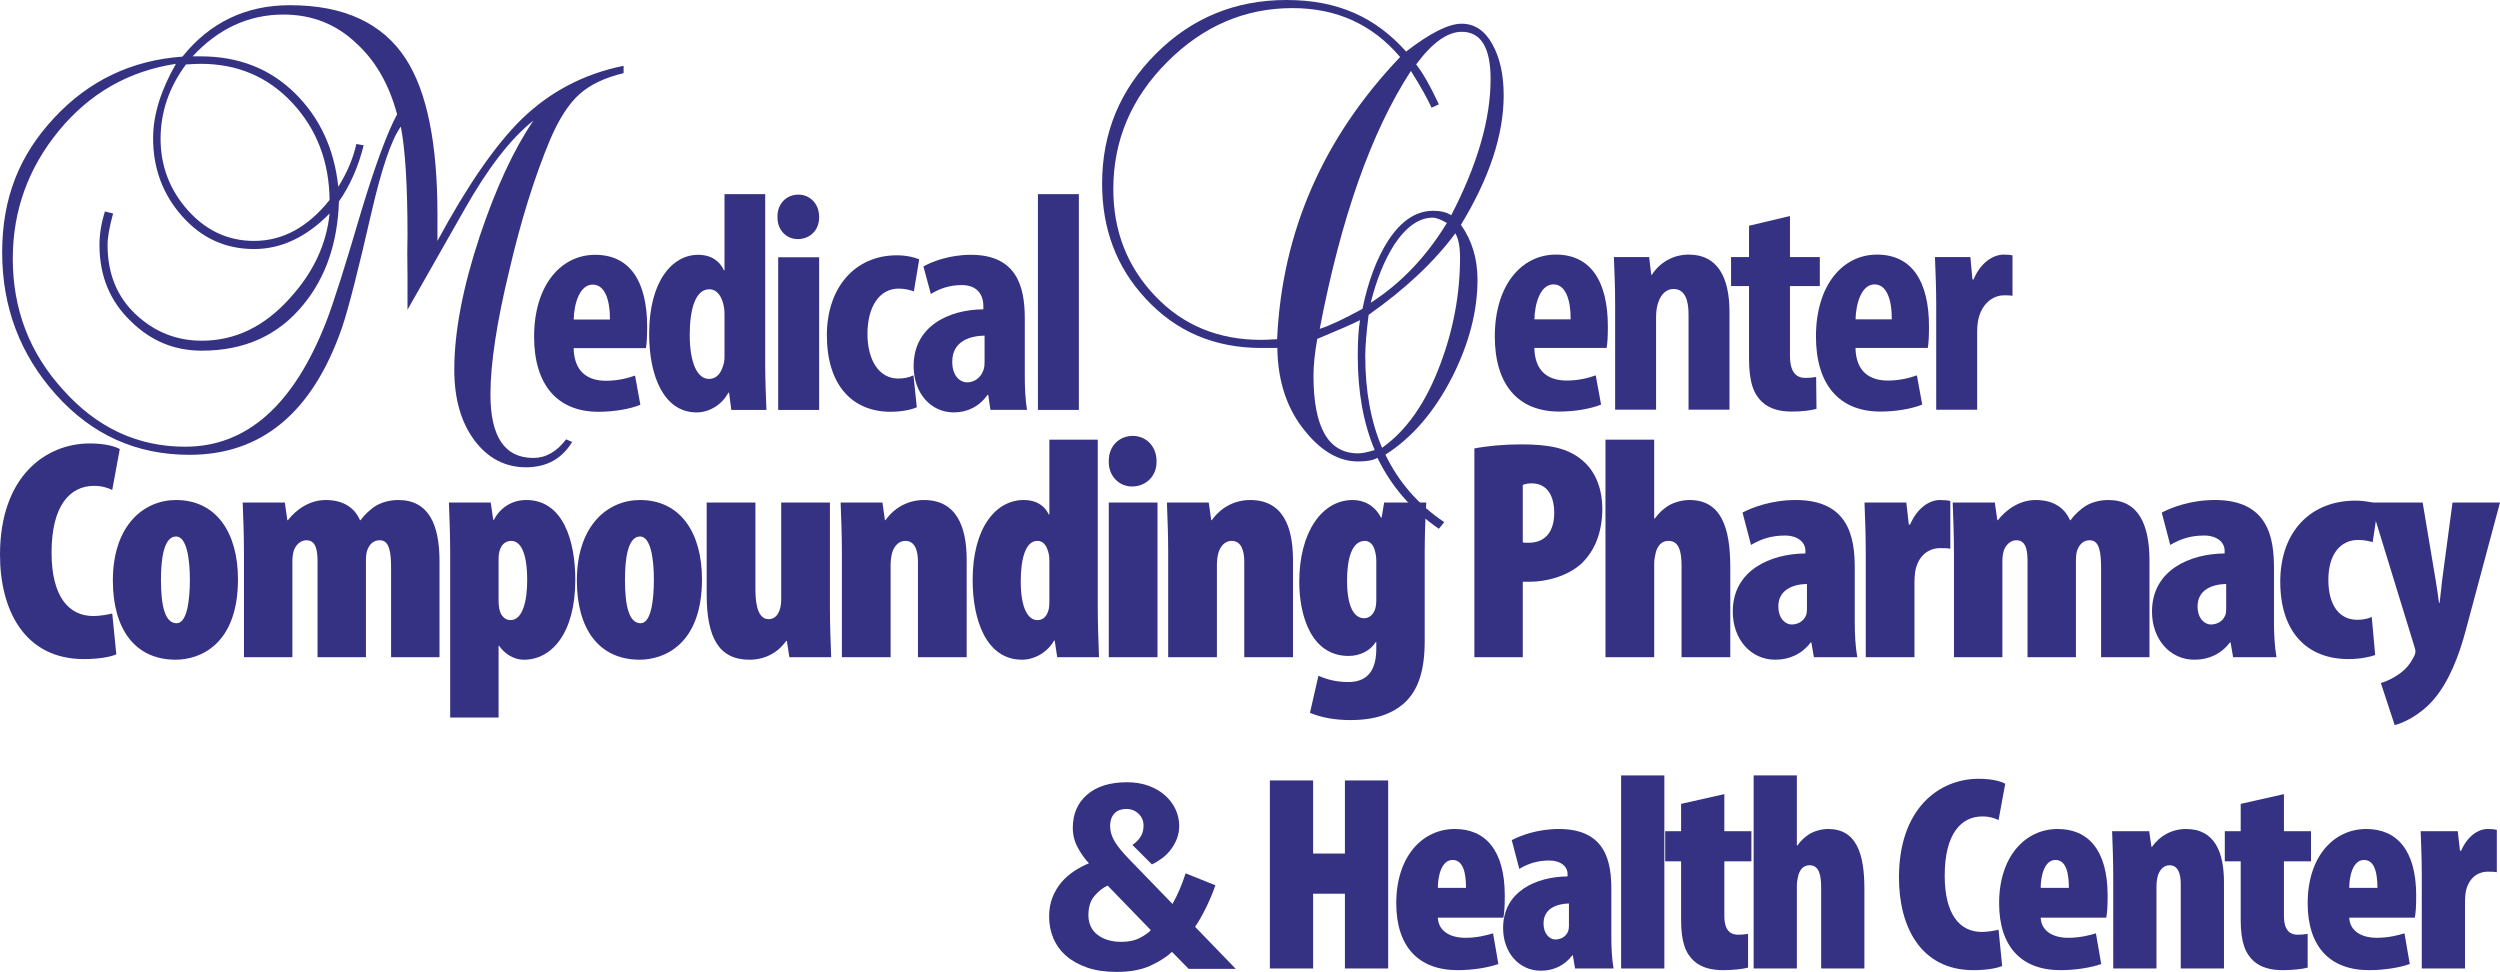
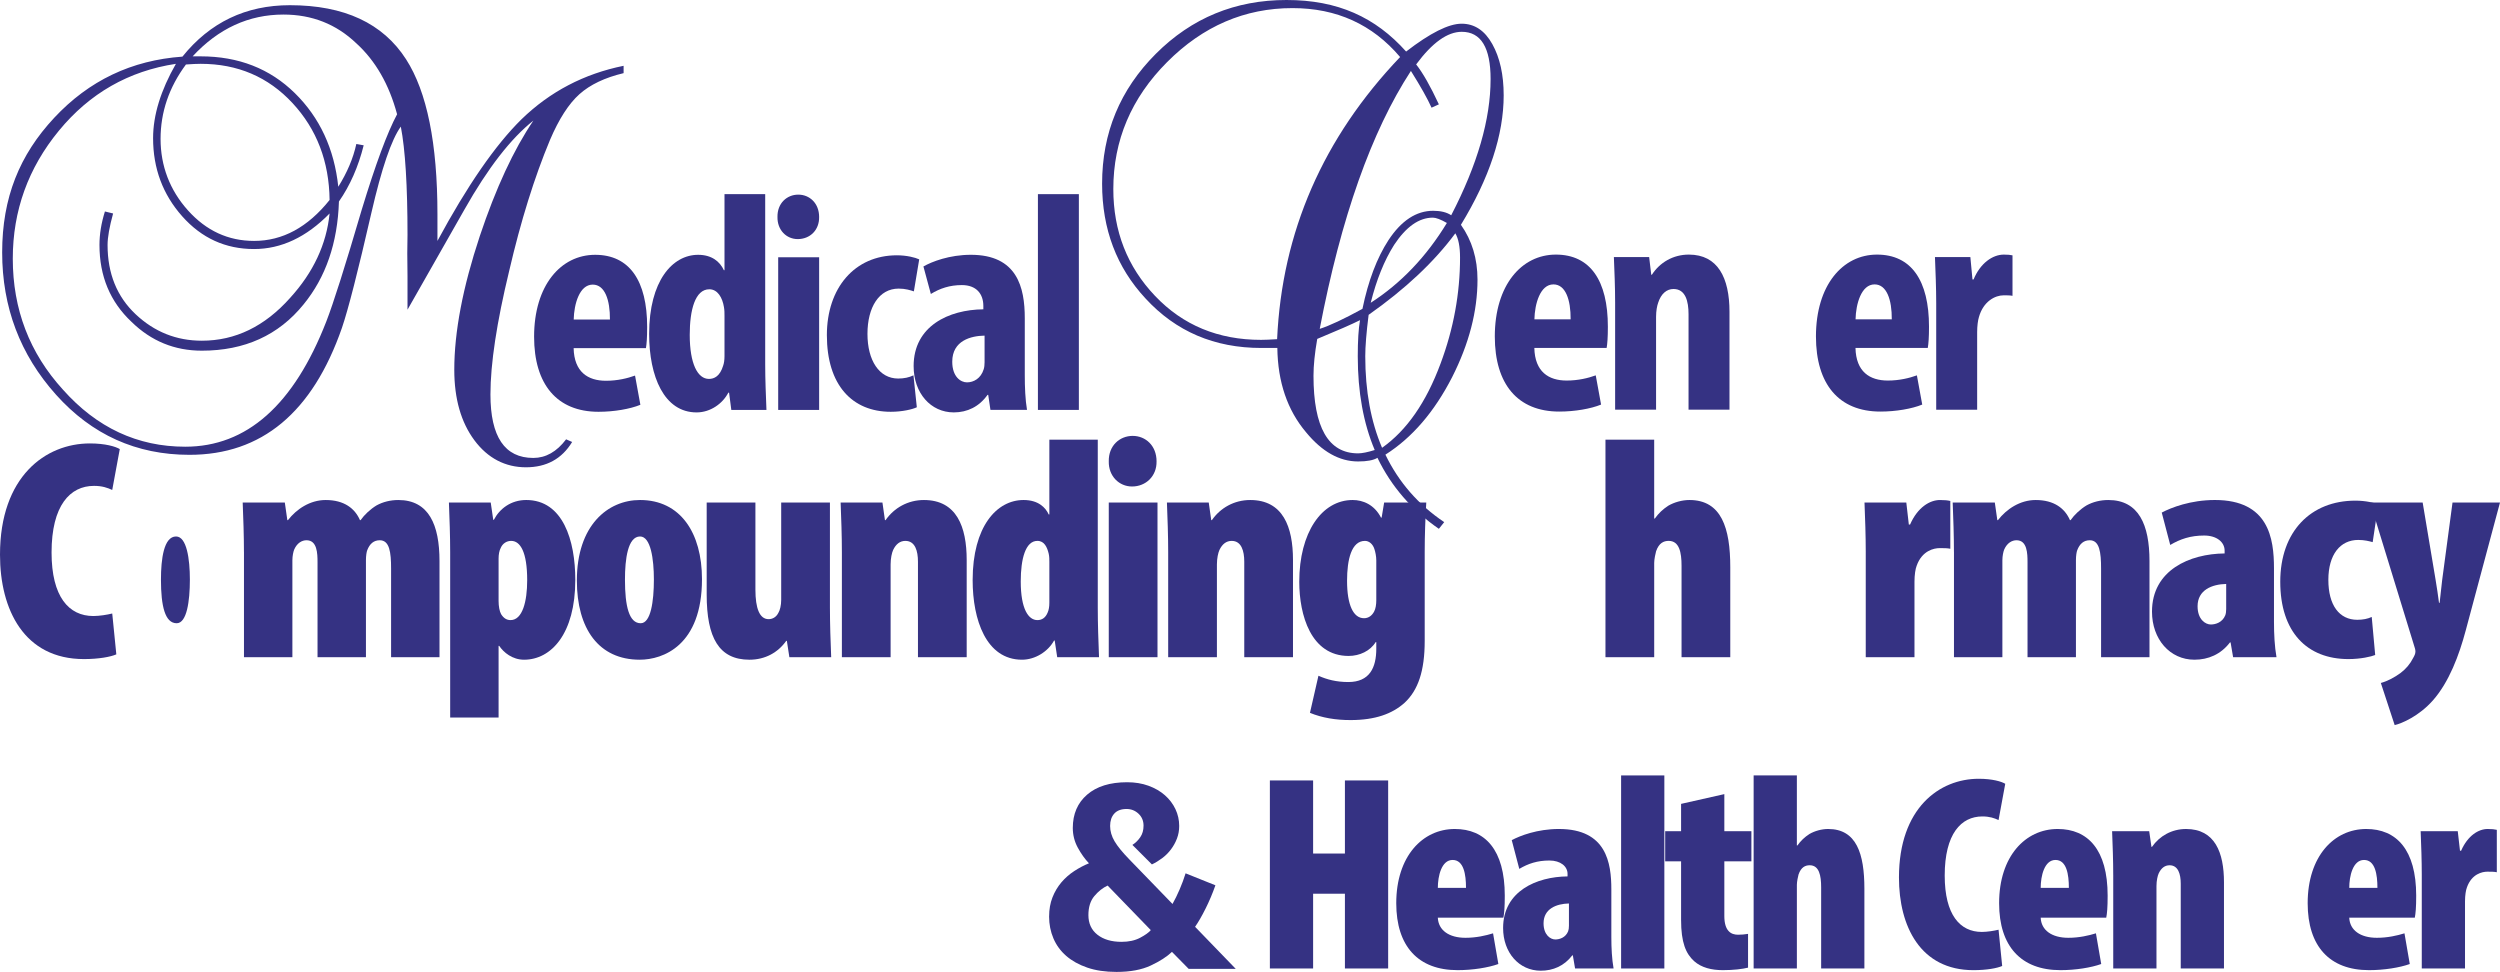
<svg xmlns="http://www.w3.org/2000/svg" id="Layer_2" data-name="Layer 2" viewBox="0 0 3364.98 1308.2">
  <defs>
    <style>
      .cls-1 {
        fill: #353283;
        stroke-width: 0px;
      }
    </style>
  </defs>
  <g id="Layer_2-2" data-name="Layer 2">
    <g id="medical">
      <path class="cls-1" d="m839.35,98.45c-25.22,6.01-45.04,15.45-59.44,28.33-14.41,12.89-27.62,33.42-39.63,61.59-21.01,50.36-39.32,109.1-54.93,176.24-16.81,69.54-25.22,124.99-25.22,166.35,0,56.95,19.23,85.42,57.69,85.42,16.81,0,31.54-8.35,44.16-25.06l8.12,3.58c-13.82,22.72-34.56,34.07-62.2,34.07s-51.38-12.14-69.4-36.41c-18.03-24.29-27.04-55.9-27.04-94.87,0-50.94,11.42-110.89,34.3-179.82,21.65-64.74,45.72-116.59,72.18-155.56-30.32,23.99-61.23,63.86-92.74,119.62-25.57,44.97-51.14,89.94-76.7,134.9v-44.97c-.41-22.78-.41-41.36,0-55.76,0-65.94-3-114.51-9-145.69-12.62,17.4-25.82,56.09-39.62,116.07-18.01,78.58-31.21,130.17-39.61,154.76-39.62,113.97-108.04,170.95-205.27,170.95-71.42,0-131.29-26.98-179.61-80.93S2.92,413.44,2.92,339.71s23.36-131.14,70.09-181.2c46.72-50.05,104.22-77.48,172.53-82.28C282.67,30.08,330.9,7,390.2,7c73.08,0,125.2,24.28,156.36,72.8,28.14,43.75,42.23,113.26,42.23,208.53v35.95c40.11-74.36,77.82-128.95,113.16-163.74,38.32-37.18,84.12-61.17,137.41-71.97v9.89Zm-304.88,55.31c-10.79-40.21-29.08-72.03-54.86-95.45-26.99-25.81-59.66-38.72-98.03-38.72-46.77,0-87.54,18.75-122.32,56.24h10.79c50.96,0,93.23,16.51,126.81,49.51,33.57,33,53.06,75,58.47,126.01,11.99-19.19,20.09-38.37,24.29-57.56l9.89,1.8c-7.21,28.83-18.31,54.03-33.31,75.63-1.81,55.83-17.72,102.05-47.73,138.66-33.61,41.42-79.23,62.13-136.84,62.13-36.62,0-68.13-12.91-94.55-38.74-28.81-27.02-43.21-61.55-43.21-103.59,0-14.41,2.44-29.43,7.34-45.05l11.02,2.7c-4.97,18.03-7.45,32.16-7.45,42.36,0,38.47,12.59,69.56,37.8,93.3s54.91,35.59,89.13,35.59c45,0,84.6-19.23,118.82-57.68,31.2-34.26,48.91-72.11,53.1-113.58-31.2,31.92-65.1,47.87-101.69,47.87-38.4,0-70.64-14.7-96.74-44.12-26.1-29.42-39.15-64.45-39.15-105.09,0-30.92,10.23-64.29,30.72-100.08-63.59,9.65-116.09,39.63-157.48,89.97s-62.09,107.74-62.09,172.24c0,68.12,22.49,126.89,67.48,176.3,45.57,51.23,100.45,76.85,164.62,76.85,82.77,0,146.05-56.12,189.83-168.38,9.59-24.6,25.48-74.73,47.67-150.36,18.6-61.22,34.49-104.15,47.69-128.76Zm-90.85,115.44c-.6-51.76-17.25-95.25-49.92-130.47-32.67-35.21-73.88-52.83-123.63-52.83-4.8,0-11.4.3-19.79.9-22.78,30.7-34.16,64.11-34.16,100.22s12.29,68.79,36.87,96.17c24.58,27.38,54.24,41.08,89.02,41.08,38.36,0,72.24-18.36,101.61-55.08Z" />
      <path class="cls-1" d="m772.11,468.62c.66,32.01,19.18,43.88,43.5,43.88,15.66,0,29.13-3.36,39.15-6.98l7.18,39.33c-13.96,5.72-35.59,9.41-56.31,9.41-55.98,0-86.74-36.91-86.74-101.08,0-69.09,35.99-110.21,82.19-110.21s69.98,34.87,69.98,97.02c0,14.7-.66,22.78-1.65,28.63h-97.29Zm48.86-38.52c.18-26.35-6.82-47.02-23.16-47.02-17.88,0-25.17,26.29-25.61,47.02h48.77Z" />
      <path class="cls-1" d="m1029.95,261.32v229.76c0,19.34.93,41.85,1.68,60.66h-47.3l-3-23.22h-1.02c-7.53,14.6-23.94,26.58-42.72,26.58-43.76,0-63.85-48.42-63.85-105.56,0-71.52,31.36-106.57,65.95-106.57,18.31,0,29.29,9.1,34.64,20.72h.84v-102.37h54.78Zm-54.78,163.94c0-3.62,0-8-.75-11.95-2.01-12.54-8.45-23.95-19.63-23.95-19.23,0-26.41,28-26.41,61.32,0,39.04,10.67,59.34,25.88,59.34,7.12,0,14.81-3.65,19.08-17.77,1.17-3.2,1.83-7.58,1.83-12.86v-54.14Z" />
      <path class="cls-1" d="m1102.54,292.06c.33,17.6-12.23,29.76-28.83,29.76-15.17,0-27.57-12.16-27.24-29.76-.33-18.5,12.74-30.09,27.99-30.09s28.08,11.59,28.08,30.09Zm-55.1,259.68v-205.42h55.11v205.42h-55.11Z" />
      <path class="cls-1" d="m1234.02,548.18c-5.66,2.72-19.31,6.08-35.05,6.08-52.03,0-86.01-36-86.01-103.15,0-63.58,37.34-107.48,94.27-107.48,12.96,0,24.71,2.94,30.02,5.48l-7.2,43.09c-4.53-1.53-11.36-3.74-20.46-3.74-26.49,0-42,25.16-42,60.93s15.75,60.13,41.36,60.13c7.91,0,14.56-1.44,20.55-4.31l4.53,42.97Z" />
      <path class="cls-1" d="m1333.13,551.74l-3-20.26h-.93c-11.19,15.86-27.18,23.61-45.38,23.61-31.05,0-54.08-25.95-54.08-62.35,0-53.98,47.43-75.98,93.84-76.4v-4.58c0-16.21-9.43-28.04-28.88-28.04-16.36,0-29.5,4.44-41.78,11.97l-10-37.02c11.35-6.54,35.15-15.72,63.83-15.72,62.36,0,72.6,43.75,72.6,85.39v76.4c0,16.34.66,33.07,3,46.98h-49.22Zm-7.9-100c-18.18.33-43.51,6.55-43.51,35.12,0,20.29,11.38,27.8,19.84,27.8,8.93,0,18.72-5.24,22.5-17.67.84-2.63,1.17-5.92,1.17-9.37v-35.88Z" />
      <path class="cls-1" d="m1397.03,261.32h55.11v290.42h-55.11v-290.42Z" />
    </g>
    <g id="center">
      <path class="cls-1" d="m2023.95,128.12c0,53.36-19.2,111.52-57.57,174.47,14.87,20.98,22.32,45.57,22.32,73.75,0,42.57-11.38,86.34-34.14,131.29-23.95,46.77-53.89,81.54-89.82,104.33,17.98,37.17,44.37,67.44,79.15,90.82l-7.19,9c-36.54-25.25-64.09-57.1-82.66-95.56-5.39,3.27-14.07,4.9-26.06,4.9-25.15,0-48.51-13.1-70.07-39.31-25.15-29.78-38.03-67.59-38.64-113.46h-21.6c-63.03,0-114.94-22.16-155.74-66.52-39.02-41.94-58.52-93.48-58.52-154.62,0-68.32,24.13-126.6,72.39-174.85C1604.06,24.13,1662.68,0,1731.64,0s119.62,23.13,160.99,69.38c32.38-24.98,57.27-37.48,74.66-37.48s31.16,9.15,41.36,27.44c10.19,18.28,15.29,41.22,15.29,68.79Zm-139.42-51.36c-37.19-43.9-85.48-65.85-144.87-65.85-64.18,0-120.42,24.21-168.71,72.62-48.29,48.42-72.43,105.4-72.43,170.95,0,56.53,18.74,104.49,56.24,143.88,37.48,39.4,85.02,59.08,142.61,59.08,4.8,0,12-.3,21.6-.9,6.6-144.33,61.78-270.93,165.56-379.78Zm-34.18,528.95c-15.21-36.04-22.81-78.07-22.81-126.13,0-21.01,1-37.23,3.02-48.64-10.81,5.4-29.99,13.81-57.57,25.22-3.36,19.23-5.04,35.74-5.04,49.55,0,69.67,20,104.5,60.01,104.5,5.36,0,12.83-1.51,22.39-4.5Zm155.98-499.15c0-42.49-12.94-63.75-38.82-63.75-19.27,0-39.73,14.64-61.39,43.9,9,11.36,19.19,29.27,30.58,53.74l-9.85,4.49c-5.38-11.99-14.64-28.49-27.78-49.47-53.15,81.55-94.06,197.27-122.73,347.17,13.17-4.18,32.34-13.17,57.5-26.94,7.79-37.71,19.46-68.54,35.04-92.49,17.36-26.33,37.42-39.5,60.18-39.5,10.18,0,18.27,2.02,24.26,6.03,35.33-68.24,53-129.3,53-183.18Zm-41.13,239.85c0-14.39-2.11-25.18-6.33-32.38-28.35,38.37-67.27,74.95-116.72,109.72-3.02,23.99-4.52,42.57-4.52,55.76,0,46.77,7.54,87.83,22.62,123.21,33.17-23.38,59.41-61.15,78.72-113.33,17.5-46.77,26.24-94.43,26.24-142.99Zm-17.71-46.31c-8.39-4.77-14.69-7.16-18.89-7.16-18.6,0-35.99,12.25-52.17,36.72-13.19,20.89-23.69,46.86-31.48,77.9,40.76-26.26,74.94-62.09,102.53-107.46Z" />
      <path class="cls-1" d="m2065.21,468.33c.66,32.01,19.18,43.88,43.5,43.88,15.66,0,29.13-3.36,39.15-6.98l7.18,39.33c-13.96,5.72-35.59,9.41-56.3,9.41-55.98,0-86.74-36.91-86.74-101.08,0-69.09,35.99-110.21,82.19-110.21s69.98,34.87,69.98,97.02c0,14.7-.66,22.78-1.65,28.63h-97.29Zm48.86-38.52c.18-26.35-6.82-47.02-23.16-47.02-17.88,0-25.17,26.29-25.61,47.02h48.78Z" />
      <path class="cls-1" d="m2173.95,407.85c0-22.44-.93-42.24-1.68-61.81h47.48l2.83,23.77h.84c10.53-16.37,28.38-27.13,49.78-27.13,38.94,0,54.68,31.15,54.68,77.05v131.72h-55.11v-128.56c0-17.29-4.04-33.91-20.25-33.91-9.09,0-16.76,6.33-20.63,18.47-1.5,4.13-2.83,11-2.83,18.95v125.05h-55.11v-143.61Z" />
-       <path class="cls-1" d="m2409.29,290.75v55.28h40.18v39.03h-40.18v93.88c0,23.82,9.9,29.72,20.74,29.72,5.37,0,9.56-.42,14.49-1.26l.44,42.97c-7.6,2.1-19.25,3.6-33.6,3.6-15.88,0-29.83-3.69-39.77-13.07-11.26-10.71-17.42-26.52-17.42-58.74v-97.09h-24.19v-39.03h24.19v-42.19l55.11-13.09Z" />
      <path class="cls-1" d="m2497.47,468.33c.66,32.01,19.18,43.88,43.5,43.88,15.66,0,29.13-3.36,39.15-6.98l7.18,39.33c-13.96,5.72-35.59,9.41-56.31,9.41-55.98,0-86.74-36.91-86.74-101.08,0-69.09,35.99-110.21,82.19-110.21s69.98,34.87,69.98,97.02c0,14.7-.66,22.78-1.65,28.63h-97.29Zm48.86-38.52c.18-26.35-6.82-47.02-23.16-47.02-17.88,0-25.17,26.29-25.61,47.02h48.77Z" />
      <path class="cls-1" d="m2606.12,407.85c0-20.4-.93-42.6-1.68-61.81h47.66l2.83,30.09h1.5c9.01-21.93,25.64-33.44,40.67-33.44,5.56,0,8.48.33,11.72.99v54.48c-3.49-.66-7.06-.66-11.96-.66-11.46,0-27.23,8.06-33.21,29.18-1.41,4.55-2.41,11.99-2.41,20.52v104.27h-55.11v-143.61Z" />
    </g>
    <g id="health_center" data-name="health center">
      <path class="cls-1" d="m1767.44,1050.48v98.38h42.81v-98.38h58.2v253.09h-58.2v-100.63h-42.81v100.63h-58.2v-253.09h58.2Z" />
      <path class="cls-1" d="m1935.3,1235.22c.75,16.9,15.02,27.04,37.17,27.04,14.64,0,27.41-3,37.17-6.01l7.13,41.3c-13.52,4.88-34.55,8.26-54.82,8.26-52.95,0-82.61-31.92-82.61-90.12,0-63.08,35.3-99.88,78.86-99.88,40.55,0,67.21,27.79,67.21,89.74,0,15.77-.75,24.03-1.88,29.66h-88.24Zm37.93-40.18c0-18.03-3-37.55-18.02-37.55s-19.9,21.78-19.9,37.55h37.93Z" />
      <path class="cls-1" d="m2120.04,1303.56l-3-17.65h-.75c-10.89,14.27-25.91,20.65-42.43,20.65-29.29,0-50.69-24.41-50.69-57.45,0-49.57,45.06-69.09,86.74-69.47v-3.38c0-10.14-9.39-18.02-24.41-18.02-16.15,0-28.54,4.13-40.55,11.27l-10.14-38.68c11.27-6.01,34.55-15.02,63.46-15.02,64.21,0,70.59,45.81,70.59,81.48v63.84c0,15.02.75,29.66,3,42.43h-51.82Zm-8.26-87.49c-16.9.38-34.17,7.13-34.17,26.66,0,15.77,9.39,21.78,15.77,21.78,6.01,0,13.89-2.63,17.27-10.89.75-1.88,1.13-4.51,1.13-7.51v-30.04Z" />
      <path class="cls-1" d="m2182,1043.72h58.2v259.85h-58.2v-259.85Z" />
      <path class="cls-1" d="m2320.94,1068.88v49.94h36.42v40.55h-36.42v73.6c0,20.28,9.01,25.16,18.4,25.16,4.88,0,8.64-.38,13.52-1.13v45.44c-7.51,1.88-19.53,3.38-33.8,3.38-15.4,0-28.91-3.38-38.68-12.02-11.27-10.14-17.65-25.16-17.65-55.57v-78.86h-21.4v-40.55h21.4v-36.8l58.2-13.14Z" />
      <path class="cls-1" d="m2360.37,1043.72h58.2v94.25h.75c4.51-6.38,9.76-11.27,16.15-15.4,7.13-4.13,16.52-6.76,25.16-6.76,38.3,0,48.82,33.42,48.82,80.36v107.39h-58.2v-109.27c0-15.77-2.63-29.66-15.4-29.66-6.01,0-11.64,2.63-15.02,12.39-.75,2.63-2.25,9.76-2.25,13.89v112.65h-58.2v-259.85Z" />
      <path class="cls-1" d="m2694.93,1300.19c-6.76,3-21.03,5.63-38.68,5.63-71.35,0-100.26-58.95-100.26-124.67,0-93.5,54.45-132.93,107.39-132.93,18.4,0,30.79,3.76,35.67,6.76l-9.01,48.82c-5.63-2.63-12.02-4.88-21.78-4.88-28.54,0-50.69,23.28-50.69,79.61,0,52.95,20.65,75.85,49.94,75.85,7.13,0,16.52-1.5,22.53-3l4.88,48.82Z" />
      <path class="cls-1" d="m2746.75,1235.22c.75,16.9,15.02,27.04,37.17,27.04,14.64,0,27.41-3,37.17-6.01l7.13,41.3c-13.52,4.88-34.55,8.26-54.82,8.26-52.95,0-82.61-31.92-82.61-90.12,0-63.08,35.3-99.88,78.86-99.88,40.55,0,67.21,27.79,67.21,89.74,0,15.77-.75,24.03-1.88,29.66h-88.24Zm37.93-40.18c0-18.03-3-37.55-18.02-37.55s-19.9,21.78-19.9,37.55h37.93Z" />
      <path class="cls-1" d="m2844.38,1177.77c0-19.53-.75-40.18-1.5-58.95h49.94l3,21.03h.75c10.14-14.65,26.66-24.03,45.81-24.03,39.05,0,51.07,31.92,51.07,71.72v116.03h-58.2v-114.15c0-12.77-3.38-24.78-15.02-24.78-6.38,0-11.27,3.76-14.64,10.89-1.5,3.38-3,9.76-3,17.27v110.77h-58.2v-125.79Z" />
-       <path class="cls-1" d="m3074.18,1068.88v49.94h36.42v40.55h-36.42v73.6c0,20.28,9.01,25.16,18.4,25.16,4.88,0,8.64-.38,13.52-1.13v45.44c-7.51,1.88-19.53,3.38-33.8,3.38-15.4,0-28.91-3.38-38.68-12.02-11.27-10.14-17.65-25.16-17.65-55.57v-78.86h-21.4v-40.55h21.4v-36.8l58.2-13.14Z" />
      <path class="cls-1" d="m3162.06,1235.22c.75,16.9,15.02,27.04,37.17,27.04,14.64,0,27.41-3,37.17-6.01l7.13,41.3c-13.52,4.88-34.55,8.26-54.82,8.26-52.95,0-82.61-31.92-82.61-90.12,0-63.08,35.3-99.88,78.86-99.88,40.55,0,67.21,27.79,67.21,89.74,0,15.77-.75,24.03-1.88,29.66h-88.24Zm37.93-40.18c0-18.03-3-37.55-18.02-37.55s-19.9,21.78-19.9,37.55h37.93Z" />
      <path class="cls-1" d="m3259.69,1177.77c0-19.53-.75-40.18-1.5-58.95h49.94l3,26.29h1.5c9.01-20.65,23.66-29.29,35.67-29.29,6.01,0,9.01.37,12.39,1.13v57.08c-3.76-.75-7.51-.75-12.77-.75-6.76,0-21.03,3-27.41,21.03-1.5,3.76-2.63,10.89-2.63,19.15v90.12h-58.2v-125.79Z" />
    </g>
    <g id="compunding_pharmacy" data-name="compunding pharmacy">
      <path class="cls-1" d="m156.56,880.77c-7.62,3.38-23.7,6.35-43.58,6.35-80.4,0-112.98-66.43-112.98-140.48,0-105.36,61.36-149.79,121.02-149.79,20.73,0,34.7,4.23,40.2,7.62l-10.16,55.01c-6.35-2.96-13.54-5.5-24.54-5.5-32.16,0-57.12,26.23-57.12,89.71,0,59.66,23.27,85.47,56.28,85.47,8.04,0,18.62-1.69,25.39-3.39l5.5,55.01Z" />
-       <path class="cls-1" d="m320.31,779.64c0,89.28-52.47,108.32-83.78,108.32-55.01,0-84.63-41.47-84.63-106.63,0-74.05,41.47-108.32,85.05-108.32,54.16,0,83.36,44.01,83.36,106.63Zm-103.67.42c0,35.97,5.5,58.82,21.16,58.82,13.54,0,17.77-29.2,17.77-58.82,0-27.5-4.23-57.97-18.62-57.97-16.5,0-20.31,30.47-20.31,57.97Z" />
+       <path class="cls-1" d="m320.31,779.64Zm-103.67.42c0,35.97,5.5,58.82,21.16,58.82,13.54,0,17.77-29.2,17.77-58.82,0-27.5-4.23-57.97-18.62-57.97-16.5,0-20.31,30.47-20.31,57.97Z" />
      <path class="cls-1" d="m328.35,742.83c0-22-.85-45.28-1.69-66.43h56.7l3.39,23.7h.85c11.42-14.81,29.62-27.08,50.78-27.08,24.97,0,39.35,11.42,46.12,27.08h.85c5.08-7.19,13.12-14.81,21.58-19.89,8.46-4.65,18.62-7.19,29.2-7.19,41.04,0,55.43,33.43,55.43,82.09v129.48h-65.16v-119.33c0-22-2.12-38.08-15.23-38.08-8.04,0-13.54,4.65-16.93,13.54-.85,2.12-1.69,7.62-1.69,13.12v130.75h-65.16v-127.79c0-11.85-.42-29.62-14.81-29.62-6.35,0-12.69,3.81-16.5,12.27-1.27,2.96-2.54,8.89-2.54,14.81v130.33h-65.16v-141.75Z" />
      <path class="cls-1" d="m605.93,742.83c0-22-.85-44.43-1.69-66.43h56.28l3.38,23.27h.85c7.62-14.81,22.85-26.66,43.58-26.66,49.51,0,66.01,54.59,66.01,107.48,0,72.78-32.58,107.48-68.97,107.48-15.66,0-27.5-9.73-33.43-18.62h-.85v96.48h-65.16v-222.99Zm65.16,66.01c0,7.19,1.27,13.96,3.38,17.77,3.39,5.5,7.62,8.04,12.69,8.04,16.08,0,22.43-24.97,22.43-53.74,0-38.08-9.31-52.89-21.58-52.89-5.92,0-11.42,3.38-13.96,9.31-2.12,3.81-2.96,9.31-2.96,14.39v57.12Z" />
      <path class="cls-1" d="m944.86,779.64c0,89.28-52.47,108.32-83.78,108.32-55.01,0-84.63-41.47-84.63-106.63,0-74.05,41.47-108.32,85.05-108.32,54.16,0,83.36,44.01,83.36,106.63Zm-103.67.42c0,35.97,5.5,58.82,21.16,58.82,13.54,0,17.77-29.2,17.77-58.82,0-27.5-4.23-57.97-18.62-57.97-16.5,0-20.31,30.47-20.31,57.97Z" />
      <path class="cls-1" d="m1117.08,818.15c0,22,.85,45.28,1.69,66.43h-56.28l-3.38-22h-.85c-11,15.66-28.35,25.39-49.51,25.39-41.04,0-57.55-29.62-57.55-87.59v-123.98h65.59v117.21c0,24.97,5.5,39.77,17.77,39.77,5.08,0,10.15-2.54,13.12-8.46,2.12-3.38,3.81-10.16,3.81-17.35v-131.17h65.59v141.75Z" />
      <path class="cls-1" d="m1133.16,742.83c0-22-.85-45.28-1.69-66.43h56.28l3.38,23.7h.85c11.42-16.5,30.04-27.08,51.62-27.08,44.01,0,57.55,35.97,57.55,80.82v130.75h-65.59v-128.63c0-14.39-3.81-27.93-16.93-27.93-7.19,0-12.69,4.23-16.5,12.27-1.69,3.81-3.38,11-3.38,19.46v124.83h-65.59v-141.75Z" />
      <path class="cls-1" d="m1477.59,591.77v226.38c0,22,.85,44.43,1.69,66.43h-56.28l-3.38-22.43h-.85c-8.04,14.81-25.39,25.81-43.16,25.81-48.24,0-66.43-53.74-66.43-107.05,0-71.93,32.16-107.9,68.55-107.9,19.89,0,29.62,10.16,33.85,19.46h.85v-100.71h65.16Zm-65.16,165.02c0-3.38,0-7.62-.85-11.42-2.12-8.89-5.92-17.35-15.23-17.35-16.08,0-22.43,24.12-22.43,54.59,0,37.66,10.58,52.05,22.43,52.05,5.92,0,11-2.96,13.96-10.58,1.27-2.96,2.12-7.19,2.12-12.69v-54.59Z" />
      <path class="cls-1" d="m1556.71,620.97c.42,19.89-14.39,33.85-33,33.85-17.35,0-31.74-13.96-31.31-33.85-.42-21.16,14.81-34.27,32.16-34.27s32.16,13.12,32.16,34.27Zm-64.32,263.62v-208.18h65.59v208.18h-65.59Z" />
      <path class="cls-1" d="m1572.36,742.83c0-22-.85-45.28-1.69-66.43h56.28l3.38,23.7h.85c11.42-16.5,30.04-27.08,51.62-27.08,44.01,0,57.55,35.97,57.55,80.82v130.75h-65.59v-128.63c0-14.39-3.81-27.93-16.93-27.93-7.19,0-12.69,4.23-16.5,12.27-1.69,3.81-3.38,11-3.38,19.46v124.83h-65.59v-141.75Z" />
      <path class="cls-1" d="m1919.76,676.4c-1.27,21.16-2.12,44.43-2.12,66.43v119.75c0,40.62-8.89,66.43-27.08,83.36-16.5,14.81-39.35,23.27-72.78,23.27-19.89,0-38.08-2.96-54.59-9.73l11.42-49.93c11.42,5.08,24.12,8.46,40.2,8.46,28.77,0,37.66-19.46,37.66-44.85v-8.89h-.85c-7.19,11.85-21.58,18.62-36.39,18.62-50.78,0-66.43-55.01-66.43-99.86,0-66.01,30.04-110.02,71.93-110.02,13.96,0,29.2,6.35,38.08,23.7h.85l3.38-20.31h56.7Zm-67.28,77.86c0-5.5-1.27-11.42-2.54-15.23-2.12-6.77-7.19-11-12.69-11-18.19,0-24.12,24.97-24.12,53.74,0,32.58,8.46,50.35,22.85,50.35,5.92,0,10.58-3.38,13.54-8.89,2.12-3.81,2.96-9.73,2.96-15.23v-53.74Z" />
-       <path class="cls-1" d="m1984.49,603.62c16.92-3.38,40.2-5.5,62.62-5.5,35.97,0,63.47,4.23,83.78,22.43,18.19,15.66,25.81,40.2,25.81,63.89,0,33-10.58,56.7-27.08,73.2-18.62,17.77-48.24,25.39-70.24,25.39h-9.73v101.55h-65.16v-280.96Zm65.16,126.52c2.54.42,5.08.42,7.62.42,26.23,0,34.7-19.46,34.7-40.2,0-22.85-9.31-39.77-30.47-39.77-4.23,0-8.89.85-11.85,2.12v77.43Z" />
      <path class="cls-1" d="m2160.93,591.77h65.59v106.21h.85c5.08-7.19,11-12.69,18.2-17.35,8.04-4.65,18.62-7.62,28.35-7.62,43.16,0,55.01,37.66,55.01,90.55v121.02h-65.59v-123.13c0-17.77-2.96-33.43-17.35-33.43-6.77,0-13.12,2.96-16.92,13.96-.85,2.96-2.54,11-2.54,15.66v126.94h-65.59v-292.81Z" />
-       <path class="cls-1" d="m2441.47,884.58l-3.38-19.89h-.85c-12.27,16.08-29.2,23.27-47.82,23.27-33,0-57.12-27.5-57.12-64.74,0-55.85,50.78-77.86,97.75-78.28v-3.81c0-11.42-10.58-20.31-27.5-20.31-18.19,0-32.16,4.65-45.7,12.69l-11.42-43.58c12.69-6.77,38.93-16.93,71.51-16.93,72.36,0,79.55,51.62,79.55,91.82v71.93c0,16.93.85,33.43,3.38,47.81h-58.39Zm-9.31-98.59c-19.04.42-38.51,8.04-38.51,30.04,0,17.77,10.58,24.54,17.77,24.54,6.77,0,15.66-2.96,19.46-12.27.85-2.12,1.27-5.08,1.27-8.46v-33.85Z" />
      <path class="cls-1" d="m2511.29,742.83c0-22-.85-45.28-1.69-66.43h56.28l3.38,29.62h1.69c10.15-23.27,26.66-33,40.2-33,6.77,0,10.15.42,13.96,1.27v64.32c-4.23-.85-8.46-.85-14.39-.85-7.62,0-23.7,3.38-30.89,23.7-1.69,4.23-2.96,12.27-2.96,21.58v101.55h-65.59v-141.75Z" />
      <path class="cls-1" d="m2629.99,742.83c0-22-.85-45.28-1.69-66.43h56.7l3.38,23.7h.85c11.42-14.81,29.62-27.08,50.78-27.08,24.97,0,39.35,11.42,46.12,27.08h.85c5.08-7.19,13.12-14.81,21.58-19.89,8.46-4.65,18.62-7.19,29.2-7.19,41.04,0,55.43,33.43,55.43,82.09v129.48h-65.16v-119.33c0-22-2.12-38.08-15.23-38.08-8.04,0-13.54,4.65-16.92,13.54-.85,2.12-1.69,7.62-1.69,13.12v130.75h-65.16v-127.79c0-11.85-.42-29.62-14.81-29.62-6.35,0-12.69,3.81-16.5,12.27-1.27,2.96-2.54,8.89-2.54,14.81v130.33h-65.16v-141.75Z" />
      <path class="cls-1" d="m3005.74,884.58l-3.38-19.89h-.85c-12.27,16.08-29.2,23.27-47.82,23.27-33,0-57.12-27.5-57.12-64.74,0-55.85,50.78-77.86,97.75-78.28v-3.81c0-11.42-10.58-20.31-27.5-20.31-18.19,0-32.16,4.65-45.7,12.69l-11.42-43.58c12.69-6.77,38.93-16.93,71.51-16.93,72.36,0,79.55,51.62,79.55,91.82v71.93c0,16.93.85,33.43,3.38,47.81h-58.39Zm-9.31-98.59c-19.04.42-38.51,8.04-38.51,30.04,0,17.77,10.58,24.54,17.77,24.54,6.77,0,15.66-2.96,19.46-12.27.85-2.12,1.27-5.08,1.27-8.46v-33.85Z" />
      <path class="cls-1" d="m3197,881.62c-5.08,2.12-19.46,5.5-35.97,5.5-55.85,0-91.82-36.39-91.82-104.09s41.04-109.17,101.13-109.17c13.96,0,25.81,2.96,30.89,5.08l-7.62,50.78c-4.65-1.27-11-2.96-19.46-2.96-24.12,0-40.2,19.46-40.2,53.74s14.81,53.74,38.93,53.74c7.62,0,13.96-1.27,19.46-3.81l4.65,51.2Z" />
      <path class="cls-1" d="m3260.88,676.4l17.35,103.67c1.69,10.58,3.38,20.73,4.65,31.31h.85c1.27-10.16,2.12-20.31,3.38-30.47l13.96-104.52h63.89l-46.12,172.22c-8.89,33.43-22.43,69.39-44.01,93.94-19.04,21.58-42.31,31.31-51.62,33.43l-18.62-56.7c9.31-2.54,18.62-7.62,26.66-13.54,7.19-5.5,12.69-11.85,16.93-20.31,1.69-2.96,2.96-5.5,2.96-8.46,0-2.54-.85-5.08-1.69-7.62l-59.24-192.95h70.66Z" />
    </g>
    <g id="_" data-name="&amp;amp;">
      <path class="cls-1" d="m1412.11,1233.59c0-9.5,1.5-18.06,4.5-25.68,3-7.62,7-14.37,12-20.25,5-5.87,10.74-10.93,17.25-15.18,6.5-4.25,13.12-7.75,19.87-10.5-5.5-5.75-10.5-12.75-15-21-4.5-8.25-6.75-17.12-6.75-26.62,0-18.75,6.43-33.68,19.31-44.8,12.87-11.12,30.8-16.68,53.8-16.68,10.5,0,20.06,1.56,28.68,4.69,8.62,3.13,15.99,7.38,22.12,12.75,6.12,5.38,10.87,11.62,14.25,18.75s5.06,14.69,5.06,22.68c0,6-1,11.62-3,16.87-2,5.25-4.69,10.12-8.06,14.62s-7.31,8.44-11.81,11.81c-4.5,3.37-9.13,6.19-13.87,8.44l-26.25-26.25c4.25-2.75,7.81-6.25,10.69-10.5,2.87-4.25,4.31-9.37,4.31-15.37,0-6.5-2.25-11.87-6.75-16.12-4.5-4.25-9.88-6.37-16.12-6.37-7.25,0-12.75,2.06-16.5,6.19-3.75,4.12-5.62,9.69-5.62,16.68s2,13.87,6,20.62c4,6.75,10.62,14.87,19.87,24.37l58.11,59.99c3.25-5.75,6.43-12.24,9.56-19.5,3.12-7.25,5.81-14.49,8.06-21.75l40.12,16.12c-3.75,10.75-8.19,21.25-13.31,31.49-5.13,10.25-9.81,18.37-14.06,24.37l54.74,56.62h-63.36l-22.5-22.87c-6.75,6.5-16.25,12.62-28.5,18.37-12.25,5.75-27.62,8.62-46.12,8.62-15,0-28.12-1.94-39.37-5.81-11.25-3.87-20.69-9.12-28.31-15.75-7.63-6.62-13.37-14.49-17.25-23.62-3.88-9.12-5.81-18.93-5.81-29.43Zm52.87-1.87c0,11.25,4.06,20.06,12.19,26.43,8.12,6.37,18.93,9.56,32.43,9.56,9.75,0,18.06-1.81,24.93-5.44,6.87-3.62,11.68-7.06,14.43-10.31l-58.11-59.99c-6.5,3-12.44,7.69-17.81,14.06-5.38,6.37-8.06,14.94-8.06,25.68Z" />
    </g>
  </g>
</svg>